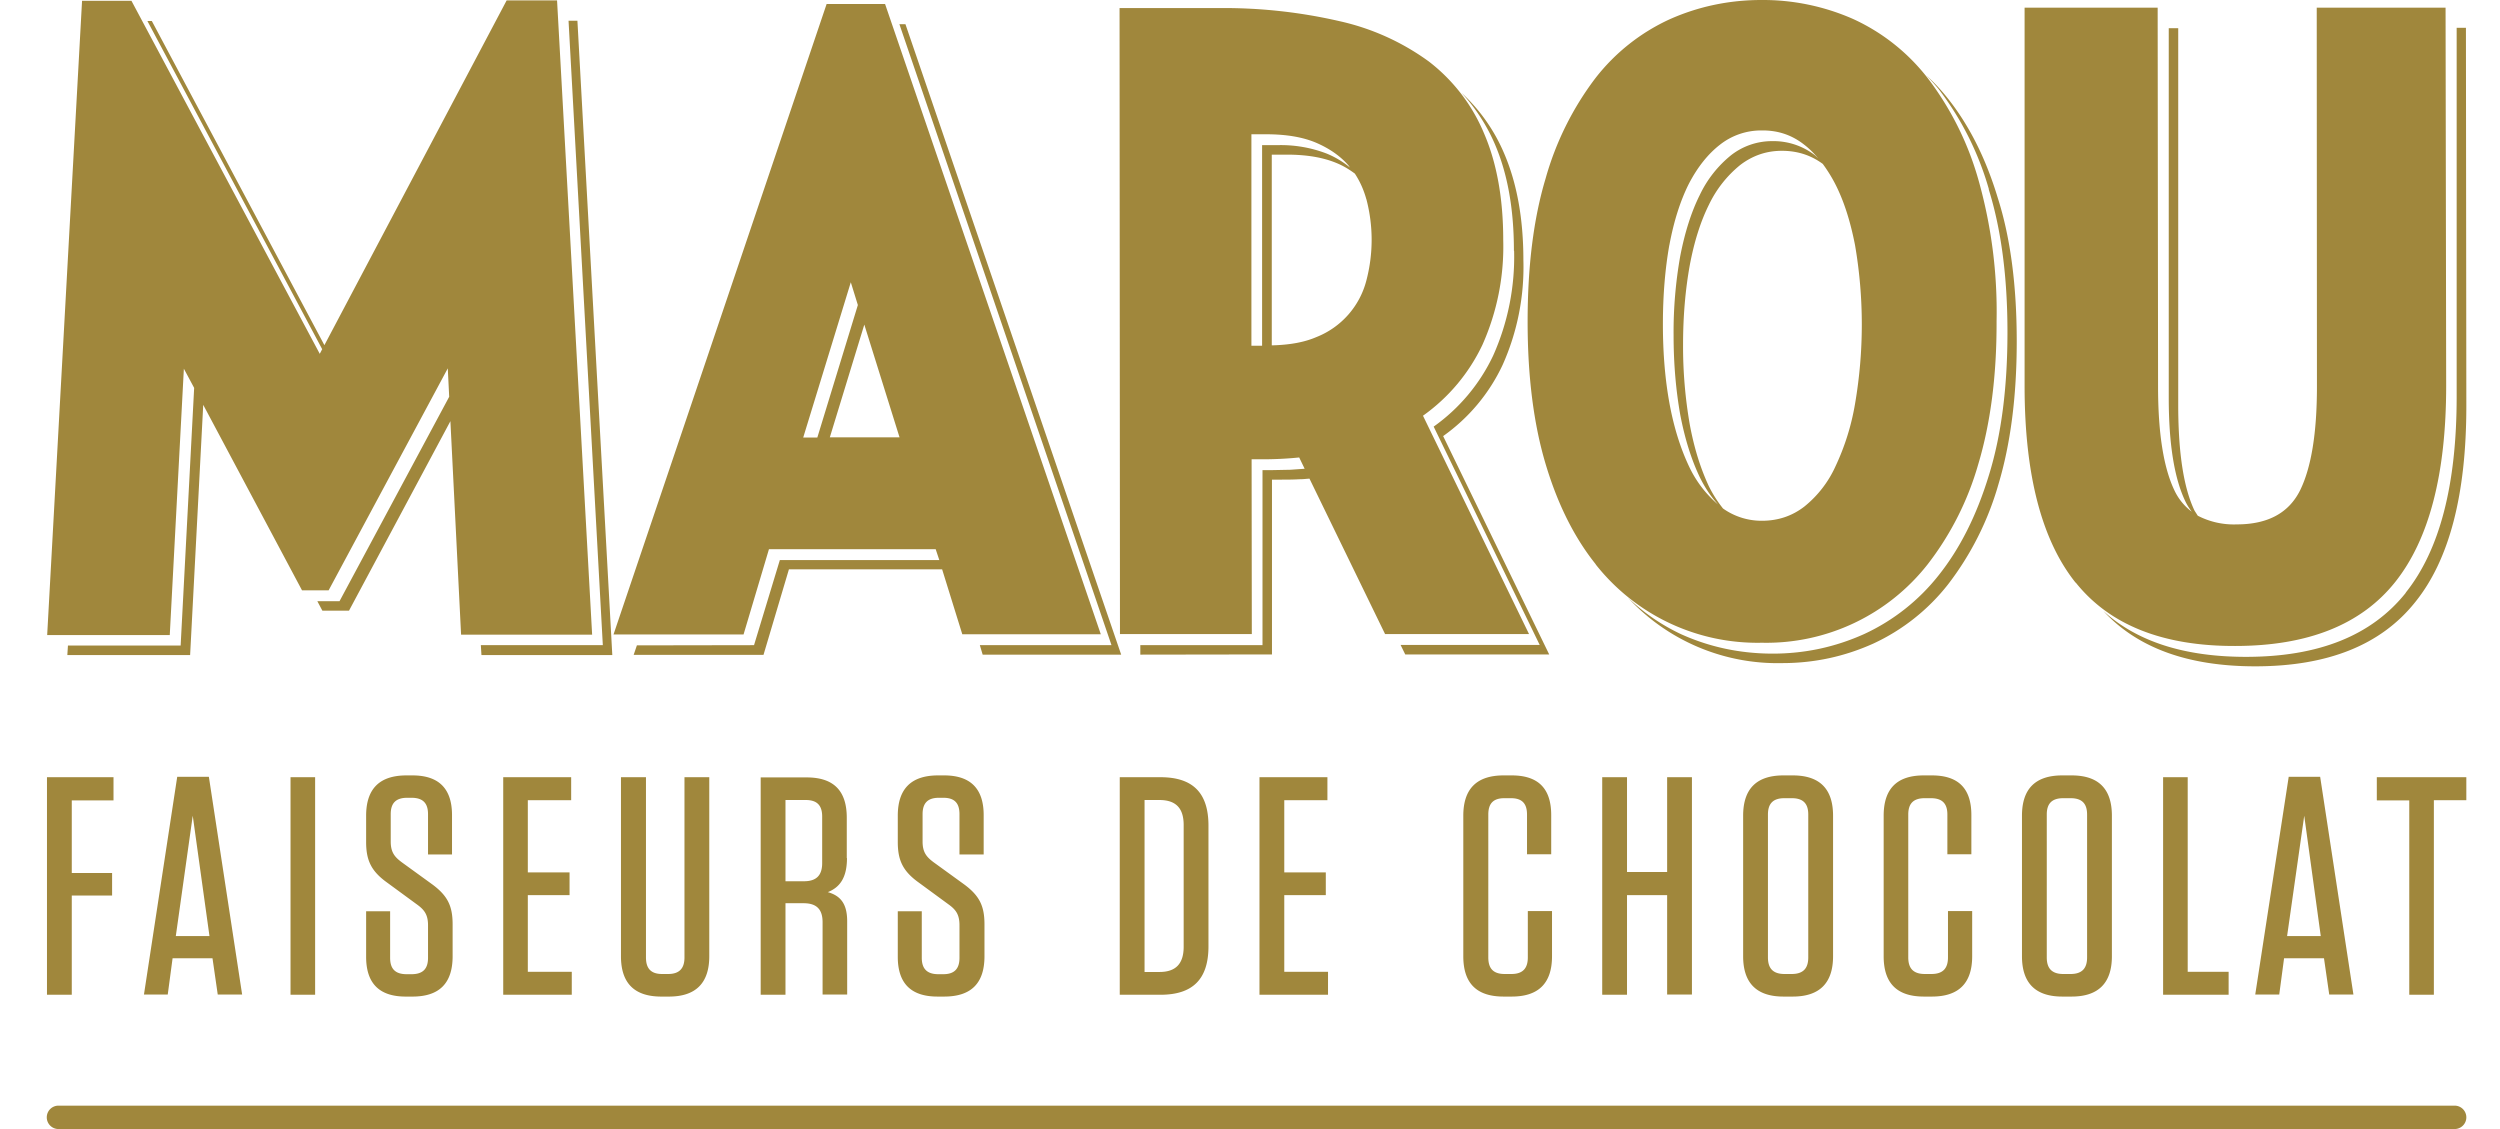
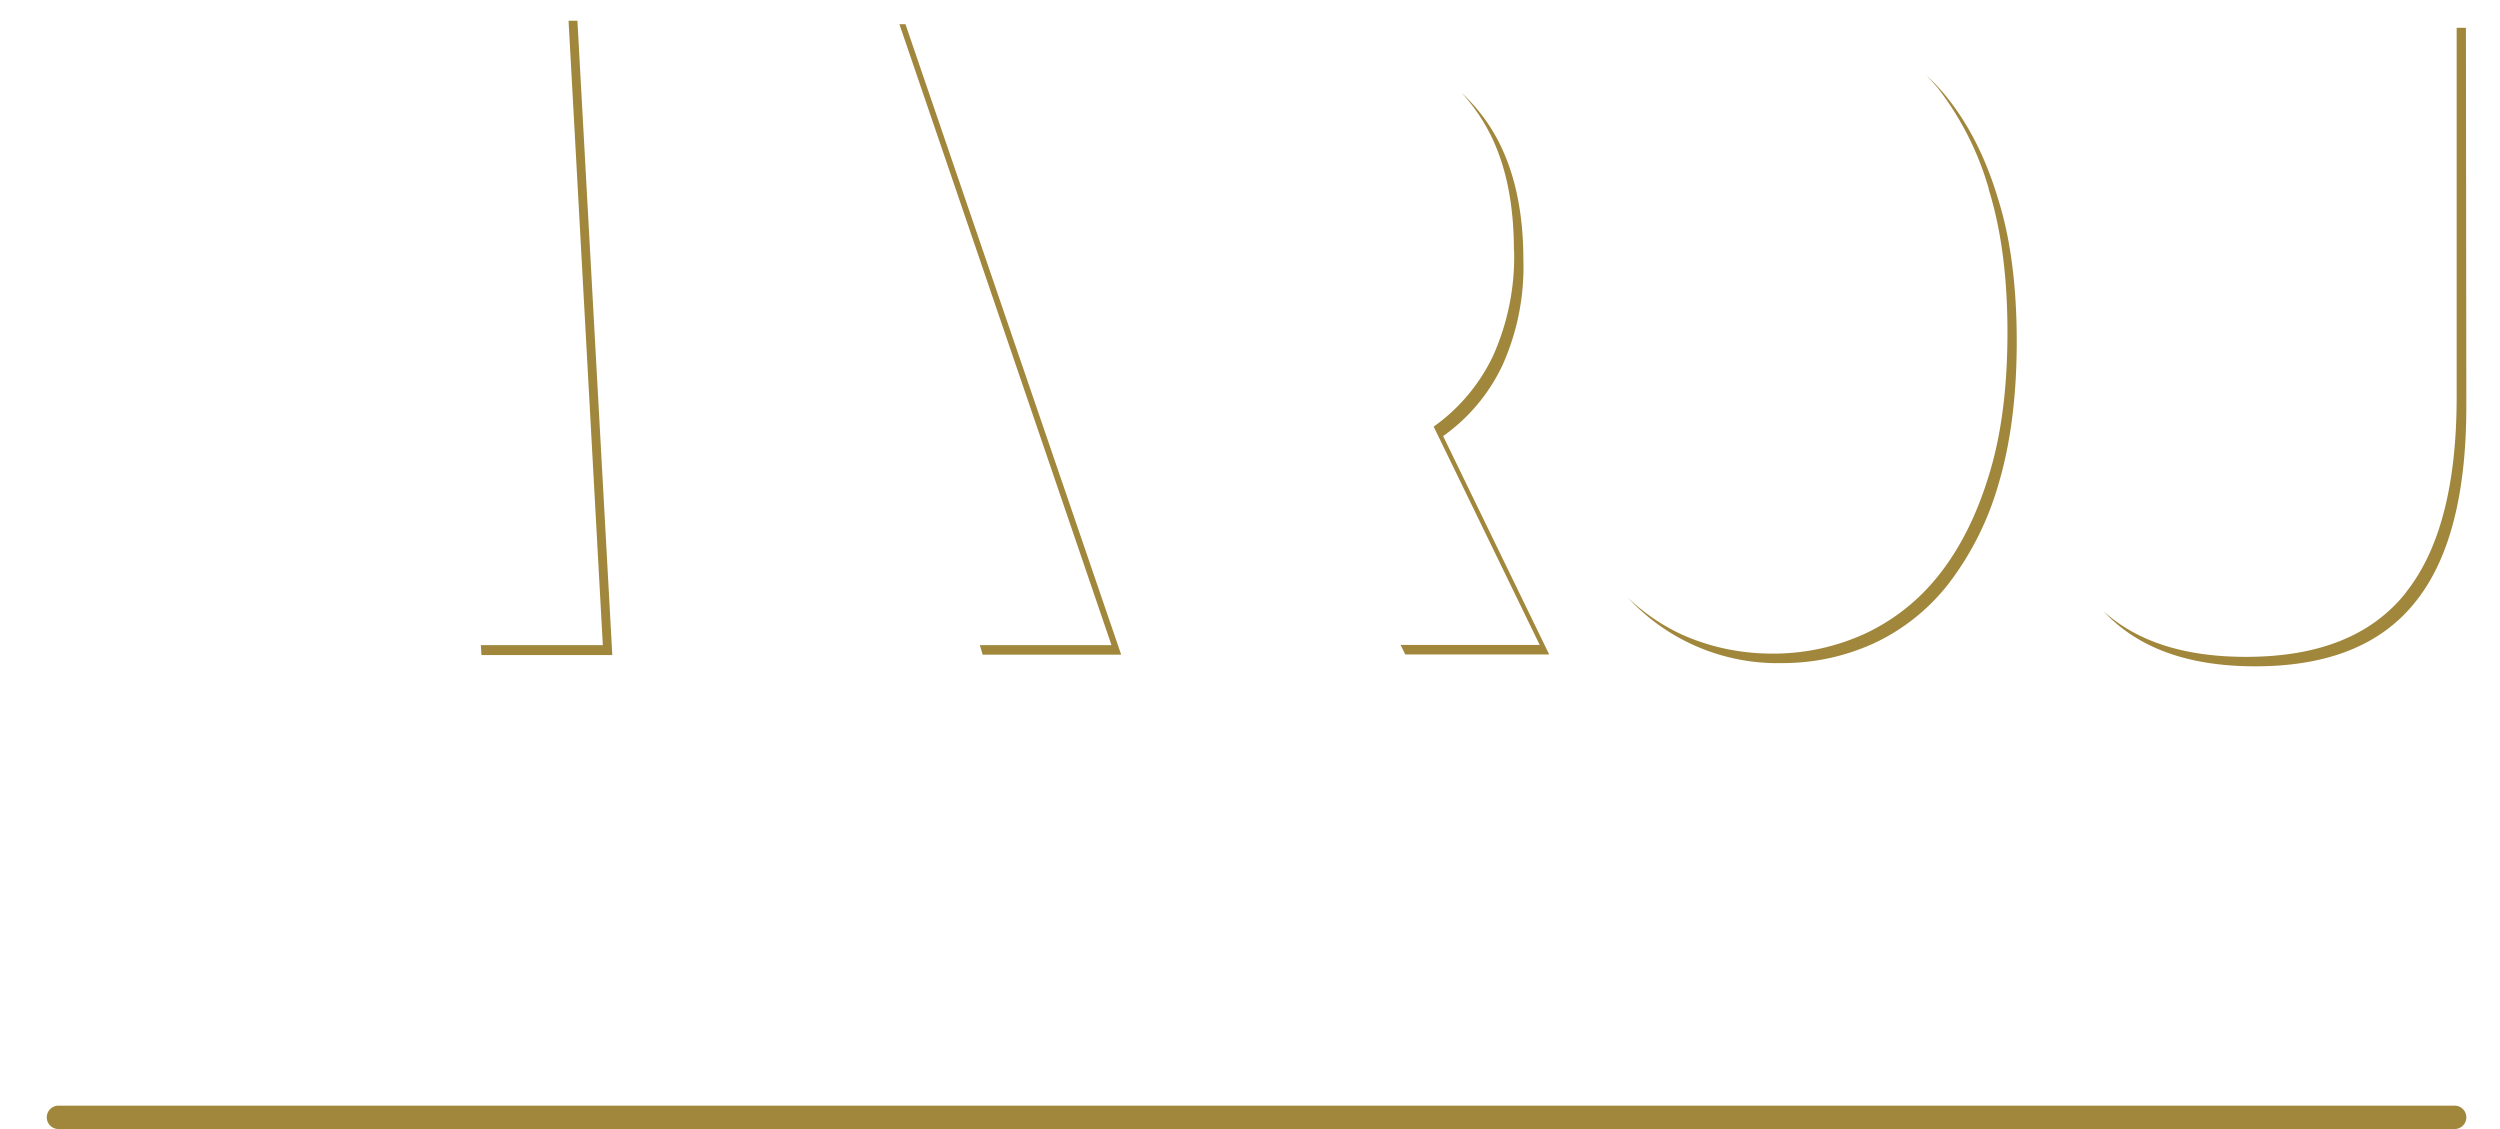
<svg xmlns="http://www.w3.org/2000/svg" viewBox="0 0 124 56">
  <path d="M121.76 54.84H2.9a.58.58 0 0 0 0 1.16h118.85a.58.58 0 0 0 0-1.16ZM23.85 32.01l.03.48h6.49L28.64 1.03h-.44L29.9 32h-6.05ZM48.6 32l.14.47h6.87L44.91 1.2h-.3L55.13 32H48.6Zm26.5-19.56a12 12 0 0 1-1.04 5.2 9.07 9.07 0 0 1-2.95 3.52l5.26 10.83h-6.9l.23.47h7.14l-5.26-10.83a9 9 0 0 0 2.95-3.53 11.88 11.88 0 0 0 1.03-5.2c0-2.05-.32-3.81-.95-5.28a8.76 8.76 0 0 0-2.12-3.02 9 9 0 0 1 1.66 2.56c.63 1.47.94 3.22.94 5.28Zm23.54-3.05c.62 1.99.93 4.35.93 7.09 0 2.73-.3 5.09-.92 7.09-.61 2-1.44 3.64-2.49 4.96a10.1 10.1 0 0 1-3.7 2.92c-1.42.64-2.93.97-4.53.97s-3.12-.32-4.54-.96a9.85 9.85 0 0 1-2.65-1.82 10.1 10.1 0 0 0 7.66 3.25c1.6 0 3.1-.33 4.52-.97a10.1 10.1 0 0 0 3.7-2.93 14.8 14.8 0 0 0 2.5-4.96c.6-2 .91-4.36.91-7.09 0-2.73-.3-5.1-.93-7.09-.6-2-1.44-3.65-2.49-4.97-.33-.42-.69-.8-1.06-1.14.2.21.4.43.6.67a14.89 14.89 0 0 1 2.5 4.98Zm20.69 20.01c-1.7 2.13-4.33 3.18-7.93 3.18-3.04 0-5.4-.75-7.07-2.27 1.69 1.83 4.2 2.74 7.53 2.74 3.6 0 6.24-1.06 7.93-3.18 1.7-2.1 2.54-5.35 2.54-9.73l-.02-18.76h-.46v18.3c0 4.37-.84 7.61-2.53 9.72h.01Z" fill="#a0873c" />
-   <path d="m9.11 18.27.52.97-.67 12.78H3.37l-.03.47h6.09l.65-12.41 4.9 9.2h1.32l5.91-11.01.07 1.41-5.44 10.14h-1.1l.25.47h1.32l5.03-9.4.53 10.59h6.5L27.63.02h-2.5l-9.04 17.1L7.53 1.04h-.22l8.67 16.28-.12.23L6.52.04H4.07L2.34 31.5h6.08l.7-13.22Zm29.03 8.97h8.27l.18.54h-7.91L37.4 32l-5.81.01-.16.47h6.44l1.26-4.24h7.6l1 3.22h6.87L43.9.2H41L30.43 31.47h6.45l1.26-4.23Zm6.48-5.55h-3.46l1.71-5.59 1.75 5.6ZM42.2 14l.35 1.13-2.01 6.57h-.7L42.2 14Zm19.89 17.45-.01-8.67h.39a17.75 17.75 0 0 0 1.97-.09l.27.56-.71.05-1 .02h-.38V32h-6.06v.47l6.53-.01v-8.67h.39c.33 0 .65 0 .99-.02.17 0 .32-.02.48-.03l3.75 7.71h7.14l-5.26-10.83a9.06 9.06 0 0 0 2.95-3.52 11.96 11.96 0 0 0 1.03-5.2c0-2.05-.32-3.82-.95-5.28a8.72 8.72 0 0 0-2.74-3.57 11.91 11.91 0 0 0-4.43-2A25.54 25.54 0 0 0 60.48.4h-4.95l.02 31.05h6.53Zm5.68-21.58a7.92 7.92 0 0 1 0 4.05 4.12 4.12 0 0 1-2.48 2.8c-.6.26-1.34.39-2.21.41V7.67h.74c1 0 1.81.14 2.48.42.34.14.63.32.9.52.25.38.44.8.57 1.27ZM62.8 6.66c1 0 1.82.14 2.48.42.65.28 1.19.65 1.6 1.12l.08.11a4.5 4.5 0 0 0-1.15-.69 6.33 6.33 0 0 0-2.47-.42h-.74v9.95h-.53V6.66h.73ZM79.15 28a10.22 10.22 0 0 0 8.24 3.88 10.17 10.17 0 0 0 8.23-3.9 14.7 14.7 0 0 0 2.5-4.95c.6-2 .92-4.36.91-7.1a24 24 0 0 0-.92-7.08 15.1 15.1 0 0 0-2.5-4.98 9.86 9.86 0 0 0-3.7-2.93A11.09 11.09 0 0 0 87.37 0c-1.6 0-3.12.32-4.54.95a9.86 9.86 0 0 0-3.7 2.93 14.88 14.88 0 0 0-2.47 4.98c-.6 2-.89 4.36-.89 7.1 0 2.72.3 5.08.9 7.08.6 2 1.43 3.64 2.48 4.95ZM91.03 9.13c.43.84.75 1.85.98 3.03a23.23 23.23 0 0 1 0 7.87 11.89 11.89 0 0 1-.97 3.1 5.43 5.43 0 0 1-1.55 2c-.61.47-1.31.7-2.1.7a3.3 3.3 0 0 1-1.93-.61 6.26 6.26 0 0 1-.69-1.08c-.41-.87-.74-1.9-.96-3.1a22.6 22.6 0 0 1-.33-3.95c0-1.44.12-2.75.33-3.92.22-1.18.54-2.19.96-3.03a5.7 5.7 0 0 1 1.55-1.96c.62-.47 1.3-.7 2.06-.7s1.43.21 2.03.65c.22.3.43.63.62 1Zm-8.23 3.03c.22-1.18.54-2.19.96-3.03.43-.83.95-1.49 1.56-1.96a3.3 3.3 0 0 1 2.06-.7c.79-.01 1.49.22 2.1.7.25.19.48.42.7.68l-.16-.15a3.36 3.36 0 0 0-2.1-.7 3.3 3.3 0 0 0-2.06.7 5.64 5.64 0 0 0-1.55 1.97c-.42.84-.74 1.85-.97 3.03a21.53 21.53 0 0 0-.33 3.93c0 1.44.12 2.75.33 3.94.23 1.2.55 2.22.97 3.1.26.53.56.97.9 1.35a5.62 5.62 0 0 1-1.44-1.9c-.41-.87-.74-1.9-.96-3.09-.22-1.2-.33-2.5-.33-3.95 0-1.44.11-2.75.32-3.93v.01Zm20.16 16.74c1.68 2.1 4.32 3.15 7.9 3.14 3.6 0 6.25-1.05 7.94-3.17 1.68-2.11 2.53-5.35 2.53-9.73L121.3.38h-6.39l.01 18.8c0 2.3-.28 4-.83 5.13-.56 1.13-1.6 1.7-3.15 1.7a3.9 3.9 0 0 1-1.93-.43l-.16-.25c-.54-1.13-.8-2.84-.81-5.13V1.4h-.47v18.33c0 2.3.28 4 .82 5.13.09.19.2.36.32.52a2.81 2.81 0 0 1-.86-1.06c-.54-1.13-.81-2.85-.81-5.14l-.02-18.8h-6.6v18.77c0 4.4.85 7.65 2.53 9.75ZM5.63 39.7v-1.15h-3.3v10.79h1.23v-4.92h2V43.3h-2v-3.6h2.07Zm4.91 7.83.26 1.8h1.21l-1.65-10.8H8.79l-1.65 10.8h1.18l.24-1.8h1.98Zm-.98-7.07.83 5.97H8.72l.84-5.97Zm6.07-1.91h-1.22v10.79h1.22V38.55Zm2.53 6.65v2.26c0 1.3.64 1.97 1.96 1.97h.34c1.33 0 1.99-.66 1.99-2v-1.58c0-.92-.25-1.43-1.03-2l-1.49-1.08c-.35-.26-.55-.49-.55-1.03v-1.36c0-.55.26-.81.82-.81h.21c.56 0 .82.26.82.81v2h1.19v-1.95c0-1.3-.64-1.97-1.96-1.97h-.3c-1.34 0-2 .67-2 2v1.3c0 .88.23 1.43 1.02 2l1.5 1.1c.36.26.55.5.55 1.03v1.62c0 .55-.26.81-.82.81h-.24c-.56 0-.82-.26-.82-.81V45.2h-1.19Zm10.17-5.5v-1.15h-3.37v10.79h3.4V48.2h-2.18v-3.8h2.07v-1.13h-2.07v-3.58h2.15Zm2.47-1.15v8.88c0 1.33.66 2 2 2h.38c1.33 0 2-.67 2-2v-8.88h-1.23v8.94c0 .55-.26.82-.81.82h-.3c-.55 0-.8-.27-.8-.82v-8.94H30.8ZM42 42.56v-2c0-1.34-.65-2-1.99-2h-2.28v10.78h1.23V44.8h.9c.64 0 .94.3.94.94v3.59h1.22V45.7c0-.83-.29-1.26-.96-1.45.6-.24.95-.72.95-1.69Zm-1.22.25c0 .61-.29.9-.9.9h-.92v-4.03h1c.56 0 .82.26.82.82v2.3Zm3.75 2.39v2.26c0 1.3.64 1.97 1.97 1.97h.33c1.34 0 2-.66 2-2v-1.58c0-.92-.25-1.43-1.03-2l-1.49-1.08c-.35-.26-.55-.49-.55-1.03v-1.36c0-.55.26-.81.81-.81h.22c.55 0 .8.26.8.81v2h1.2v-1.95c0-1.3-.64-1.97-1.96-1.97h-.3c-1.34 0-2 .67-2 2v1.3c0 .88.23 1.43 1.02 2l1.5 1.1c.36.26.54.5.54 1.03v1.62c0 .55-.26.81-.8.81h-.25c-.55 0-.82-.26-.82-.81V45.2h-1.2.01Zm15.41 1.75v-6c0-1.62-.77-2.4-2.38-2.4h-2.02v10.79h2.02c1.6 0 2.38-.77 2.38-2.4Zm-1.23.01c0 .83-.38 1.25-1.2 1.25h-.74v-8.53h.73c.83 0 1.21.41 1.21 1.24v6.04Zm7.13-7.26v-1.15h-3.37v10.79h3.4V48.2H63.7v-3.8h2.06v-1.13H63.7v-3.58h2.14Zm11.1 2.67v-1.94c0-1.32-.64-1.97-1.96-1.97h-.4c-1.33 0-2 .66-2 2v6.97c0 1.34.66 2 2 2h.4c1.33 0 2-.66 2-2v-2.24h-1.2v2.3c0 .55-.26.82-.81.82h-.34c-.56 0-.81-.27-.81-.82V40.4c0-.55.25-.81.8-.81h.32c.55 0 .8.26.8.81v1.97h1.2Zm2.53-3.82v10.79h1.23V44.4h1.99v4.93h1.23V38.55h-1.23v4.7H80.7v-4.7h-1.23Zm9.45 10.88c1.33 0 2-.67 2-2v-6.97c0-1.34-.67-2-2-2h-.46c-1.33 0-2 .66-2 2v6.97c0 1.33.67 2 2 2h.46Zm-1.23-1.94V40.4c0-.55.26-.81.82-.81h.36c.56 0 .82.26.82.81v7.09c0 .55-.26.82-.82.82h-.36c-.56 0-.82-.27-.82-.82Zm10.09-5.12v-1.94c0-1.32-.64-1.97-1.96-1.97h-.4c-1.33 0-1.99.66-1.99 2v6.97c0 1.34.66 2 2 2h.39c1.33 0 2-.66 2-2v-2.24h-1.2v2.3c0 .55-.26.82-.82.82h-.33c-.56 0-.82-.27-.82-.82V40.4c0-.55.26-.81.82-.81h.3c.56 0 .82.26.82.81v1.97h1.2-.01Zm4.52 7.06h.45c1.33 0 2-.67 2-2v-6.97c0-1.34-.67-2-2-2h-.46c-1.33 0-2 .66-2 2v6.97c0 1.33.67 2 2 2Zm-.78-9.03c0-.55.26-.81.82-.81h.36c.56 0 .82.26.82.81v7.09c0 .55-.26.82-.82.82h-.36c-.56 0-.82-.27-.82-.82V40.4Zm5.77-1.85v10.79h3.25V48.2h-2.03v-9.65h-1.22Zm7.98 8.98.26 1.8h1.2l-1.65-10.8h-1.56l-1.66 10.8h1.19l.24-1.8h1.98Zm-.98-7.07.82 5.97h-1.67l.85-5.97Zm3.61-.76h1.6v9.64h1.22v-9.65h1.61v-1.14h-4.44v1.14Z" fill="#a0873c" />
</svg>